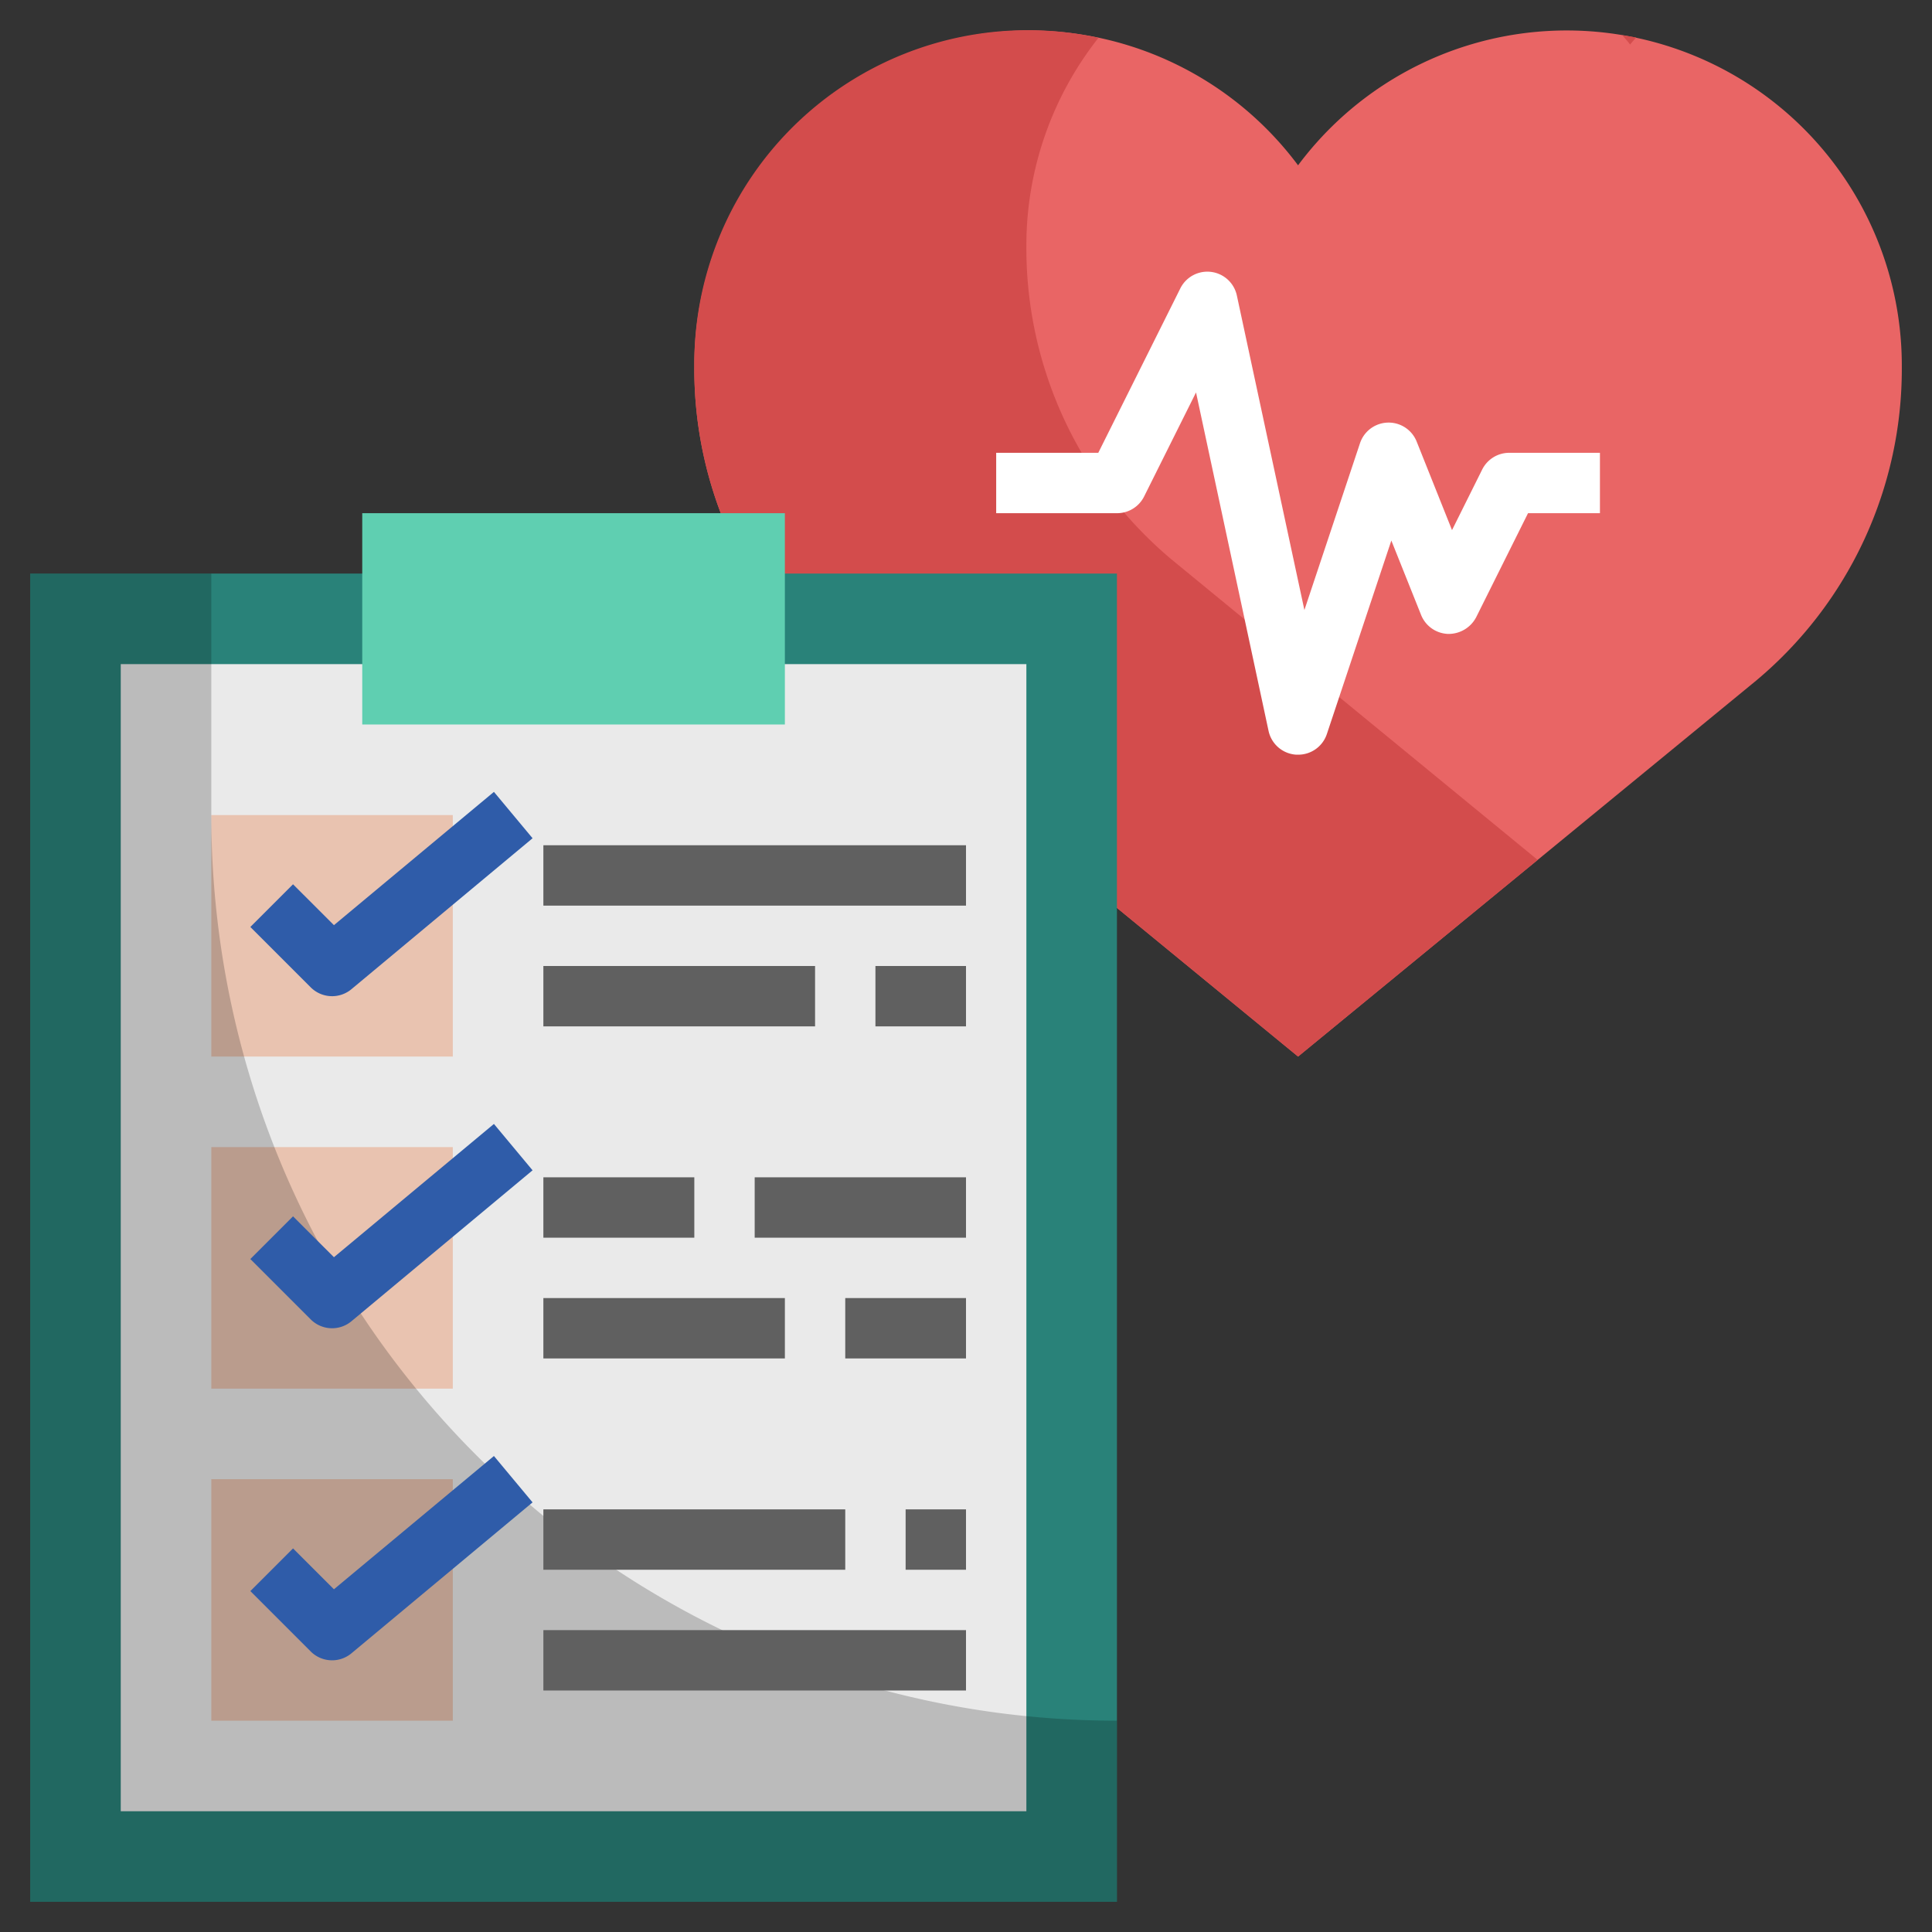
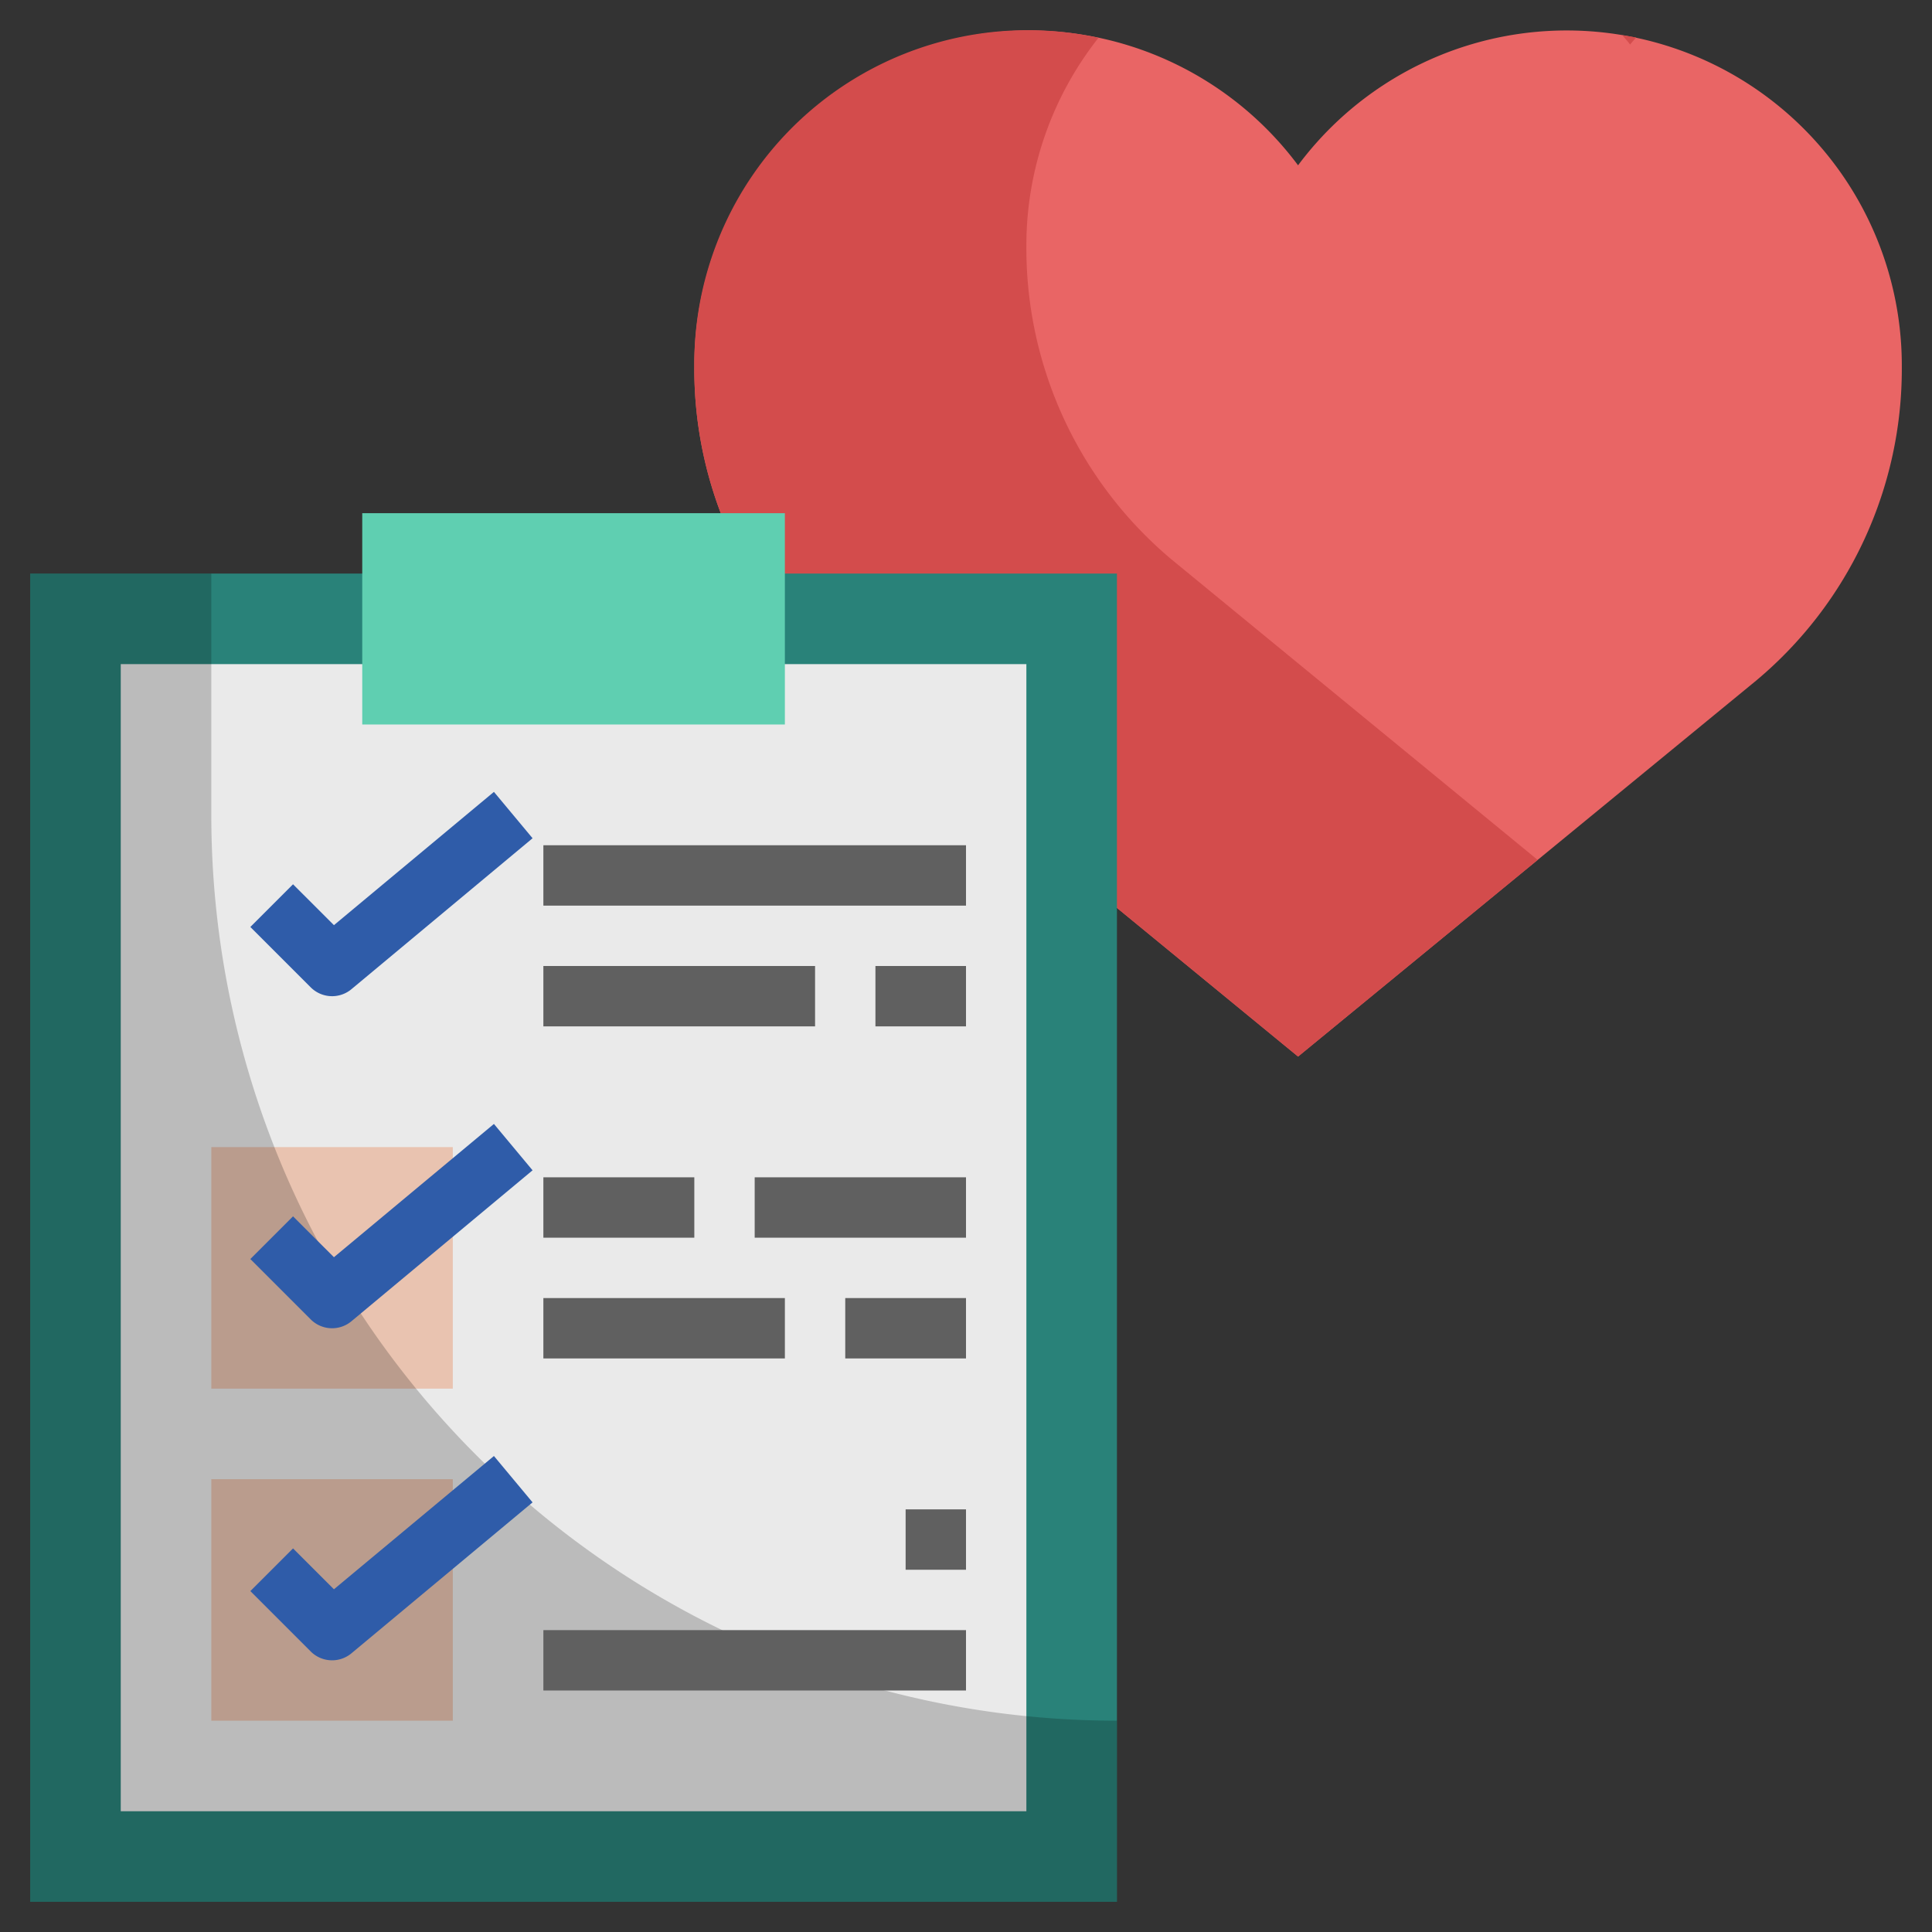
<svg xmlns="http://www.w3.org/2000/svg" height="512" viewBox="0 0 64 64" width="512">
  <rect x="0" y="0" width="64" height="64" fill="#333333" stroke="none" />
  <g id="_06-clipboard" data-name="06-clipboard">
    <path d="m63 12.138a13.454 13.454 0 0 1 -4.824 10.407l-15.176 12.455-15.176-12.455a13.454 13.454 0 0 1 -4.824-10.407 11.1 11.1 0 0 1 20-6.662 11.1 11.1 0 0 1 20 6.662z" fill="#e96565" />
    <path d="m53.741 1.167c.085.1.179.2.259.309.061-.082.132-.153.2-.233-.154-.031-.307-.05-.459-.076z" fill="#d34c4c" />
    <path d="m38.824 18.545a13.454 13.454 0 0 1 -4.824-10.407 11.1 11.1 0 0 1 2.389-6.886 11.043 11.043 0 0 0 -13.389 10.886 13.454 13.454 0 0 0 4.824 10.407l15.176 12.455 7.937-6.514z" fill="#d34c4c" />
    <path d="m26 19h11v44h-36v-44h11z" fill="#298279" />
    <path d="m26 22h8v38h-30v-38h8z" fill="#eaeaea" />
-     <path d="m7 27h8v8h-8z" fill="#e9c3b0" />
    <path d="m7 38h8v8h-8z" fill="#e9c3b0" />
    <path d="m7 49h8v8h-8z" fill="#e9c3b0" />
    <path d="m7 27v-8h-6v44h36v-6a30 30 0 0 1 -30-30z" opacity=".2" />
    <path d="m9 52 2 2 6-5" fill="none" />
    <path d="m12 17h14v7h-14z" fill="#5fcfb1" />
    <path d="m18 28h14v2h-14z" fill="#606060" />
    <path d="m18 32h9v2h-9z" fill="#606060" />
    <path d="m29 32h3v2h-3z" fill="#606060" />
    <path d="m11 33a1 1 0 0 1 -.707-.293l-2-2 1.414-1.414 1.355 1.354 5.3-4.415 1.28 1.536-6 5a1 1 0 0 1 -.642.232z" fill="#2f5ca9" />
    <path d="m11 44a1 1 0 0 1 -.707-.293l-2-2 1.414-1.414 1.355 1.354 5.3-4.415 1.28 1.536-6 5a1 1 0 0 1 -.642.232z" fill="#2f5ca9" />
    <path d="m11 55a1 1 0 0 1 -.707-.293l-2-2 1.414-1.414 1.355 1.354 5.3-4.415 1.28 1.536-6 5a1 1 0 0 1 -.642.232z" fill="#2f5ca9" />
    <g fill="#606060">
      <path d="m18 39h5v2h-5z" />
      <path d="m25 39h7v2h-7z" />
      <path d="m18 43h8v2h-8z" />
      <path d="m28 43h4v2h-4z" />
      <path d="m18 54h14v2h-14z" />
-       <path d="m18 50h10v2h-10z" />
      <path d="m30 50h2v2h-2z" />
    </g>
-     <path d="m43 25h-.055a1 1 0 0 1 -.923-.79l-2.402-11.21-1.72 3.447a1 1 0 0 1 -.9.553h-4v-2h3.382l2.718-5.447a1 1 0 0 1 1.873.238l2.237 10.417 1.841-5.524a1 1 0 0 1 1.878-.056l1.171 2.933 1-2.008a1 1 0 0 1 .9-.553h3v2h-2.382l-1.718 3.447a1.031 1.031 0 0 1 -.937.552 1 1 0 0 1 -.887-.627l-.986-2.466-2.136 6.41a1 1 0 0 1 -.954.684z" fill="#fff" />
  </g>
</svg>